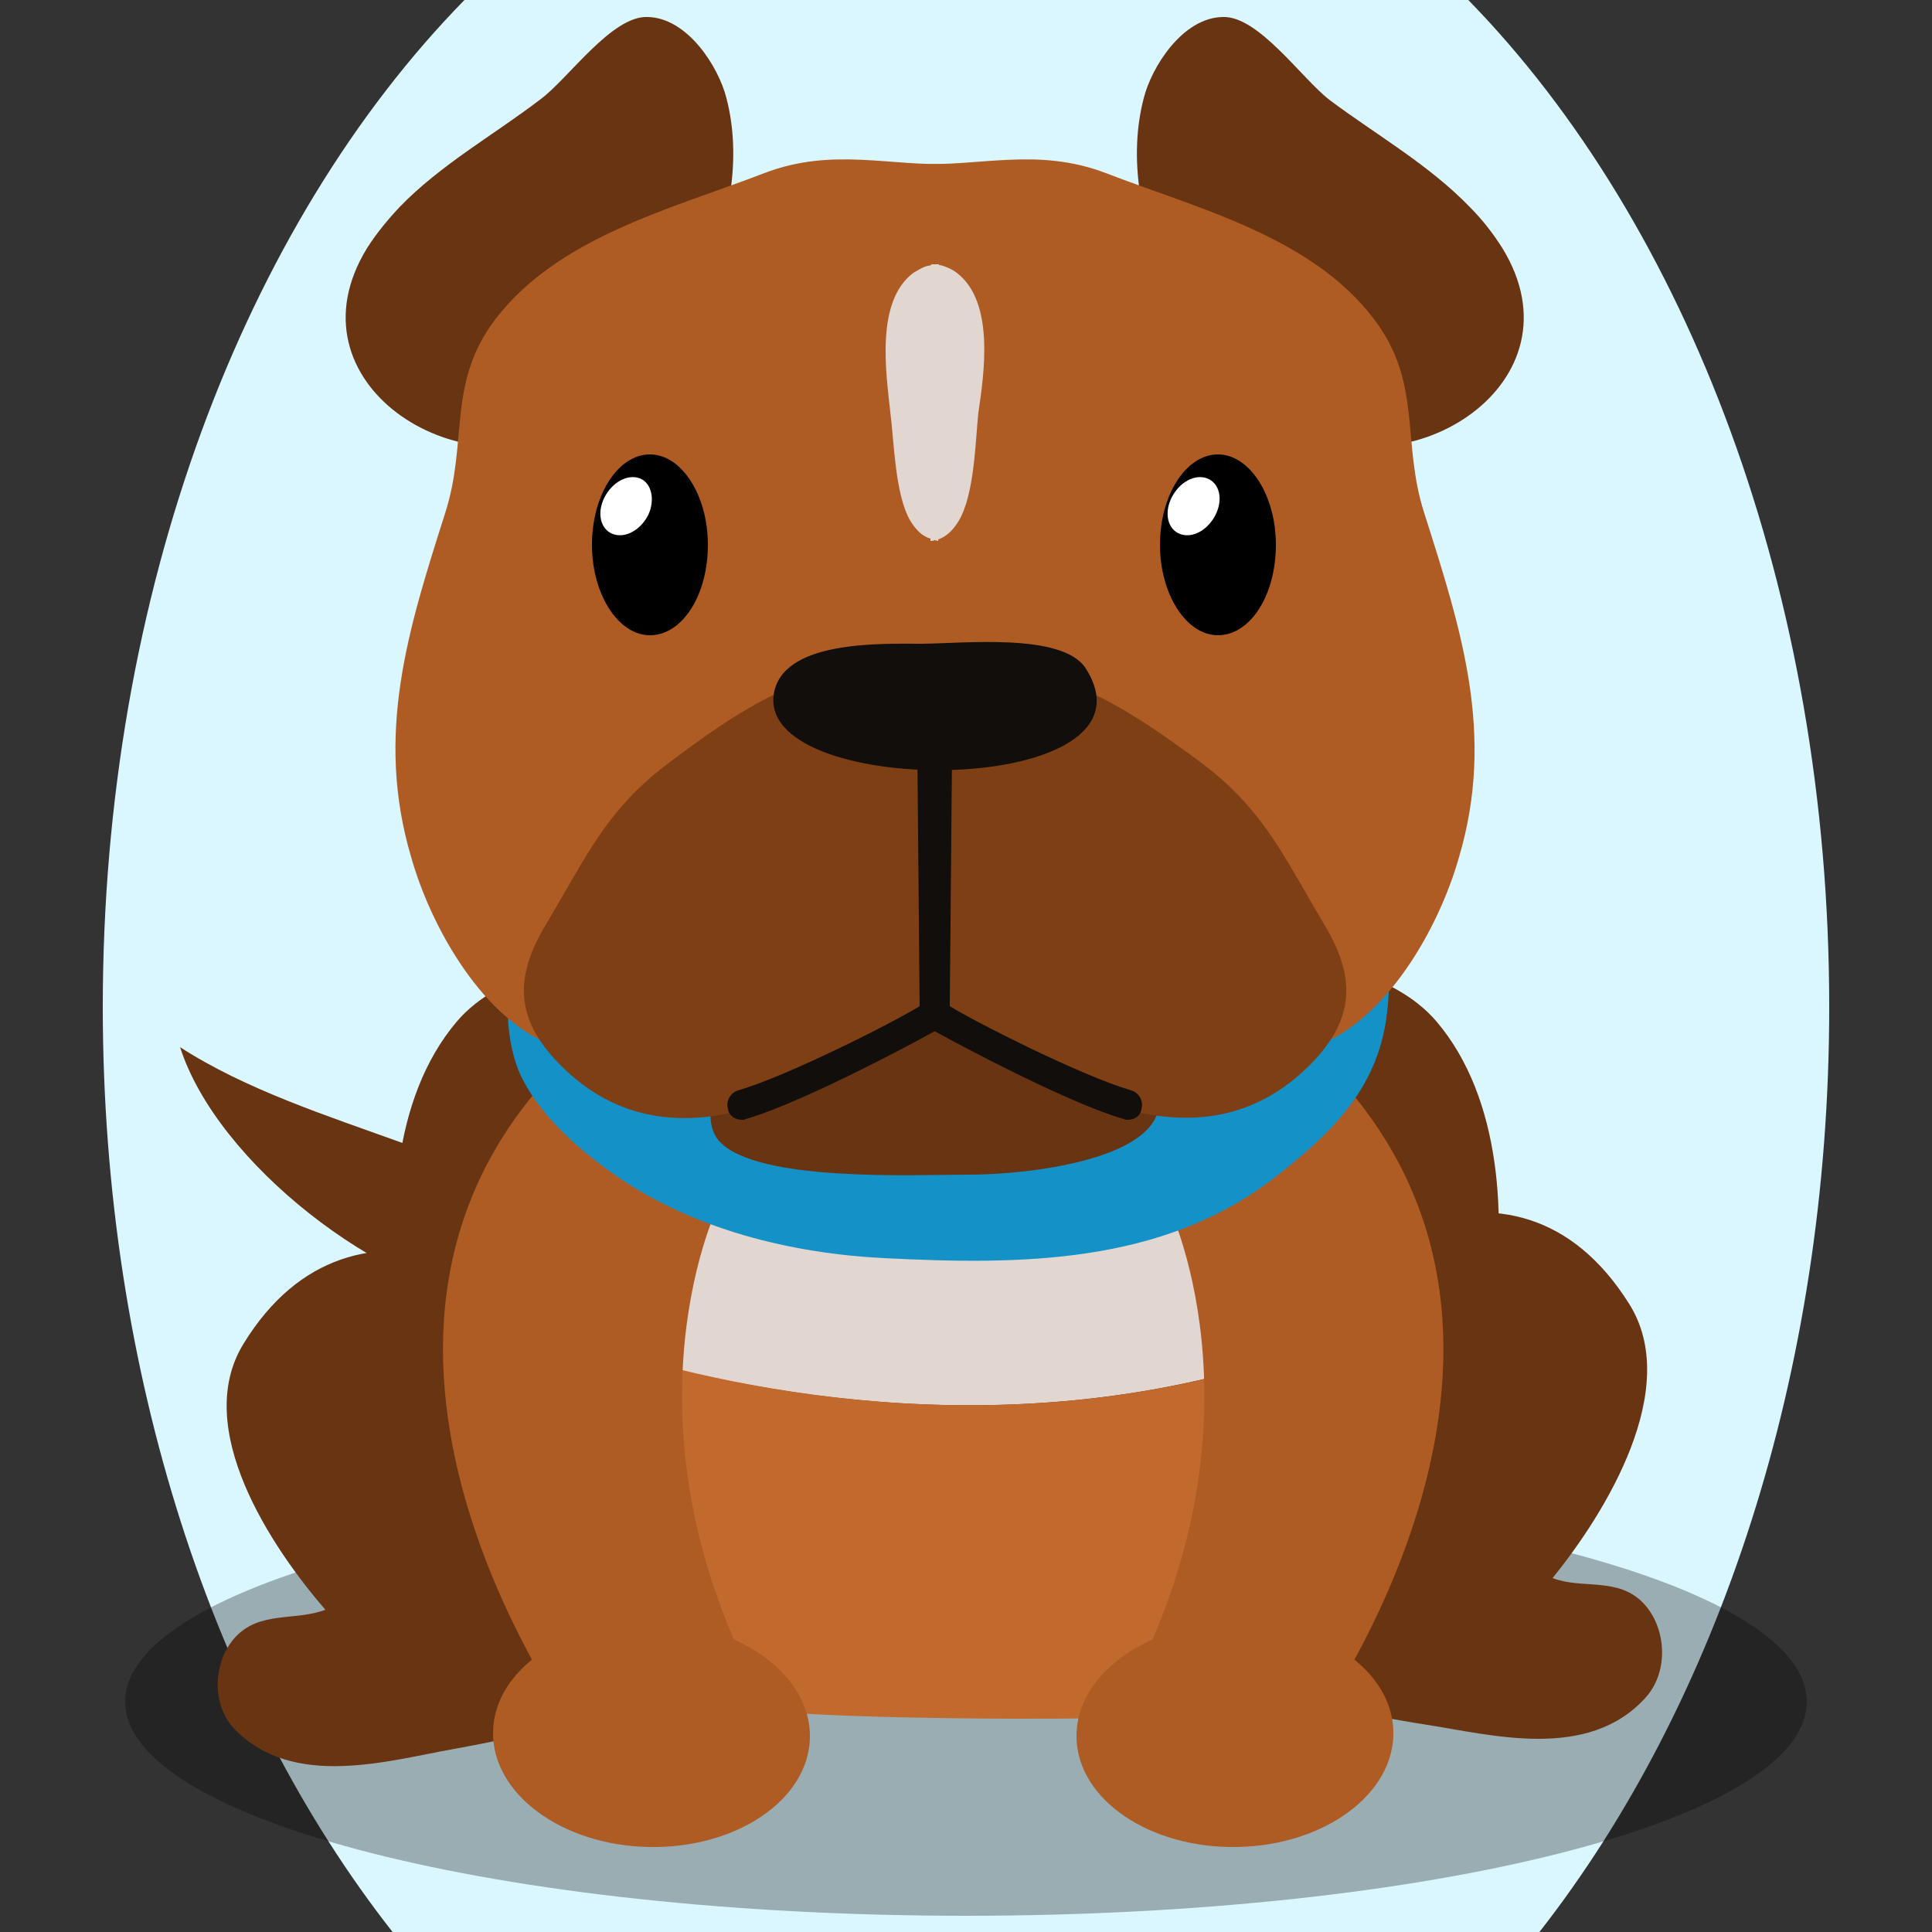
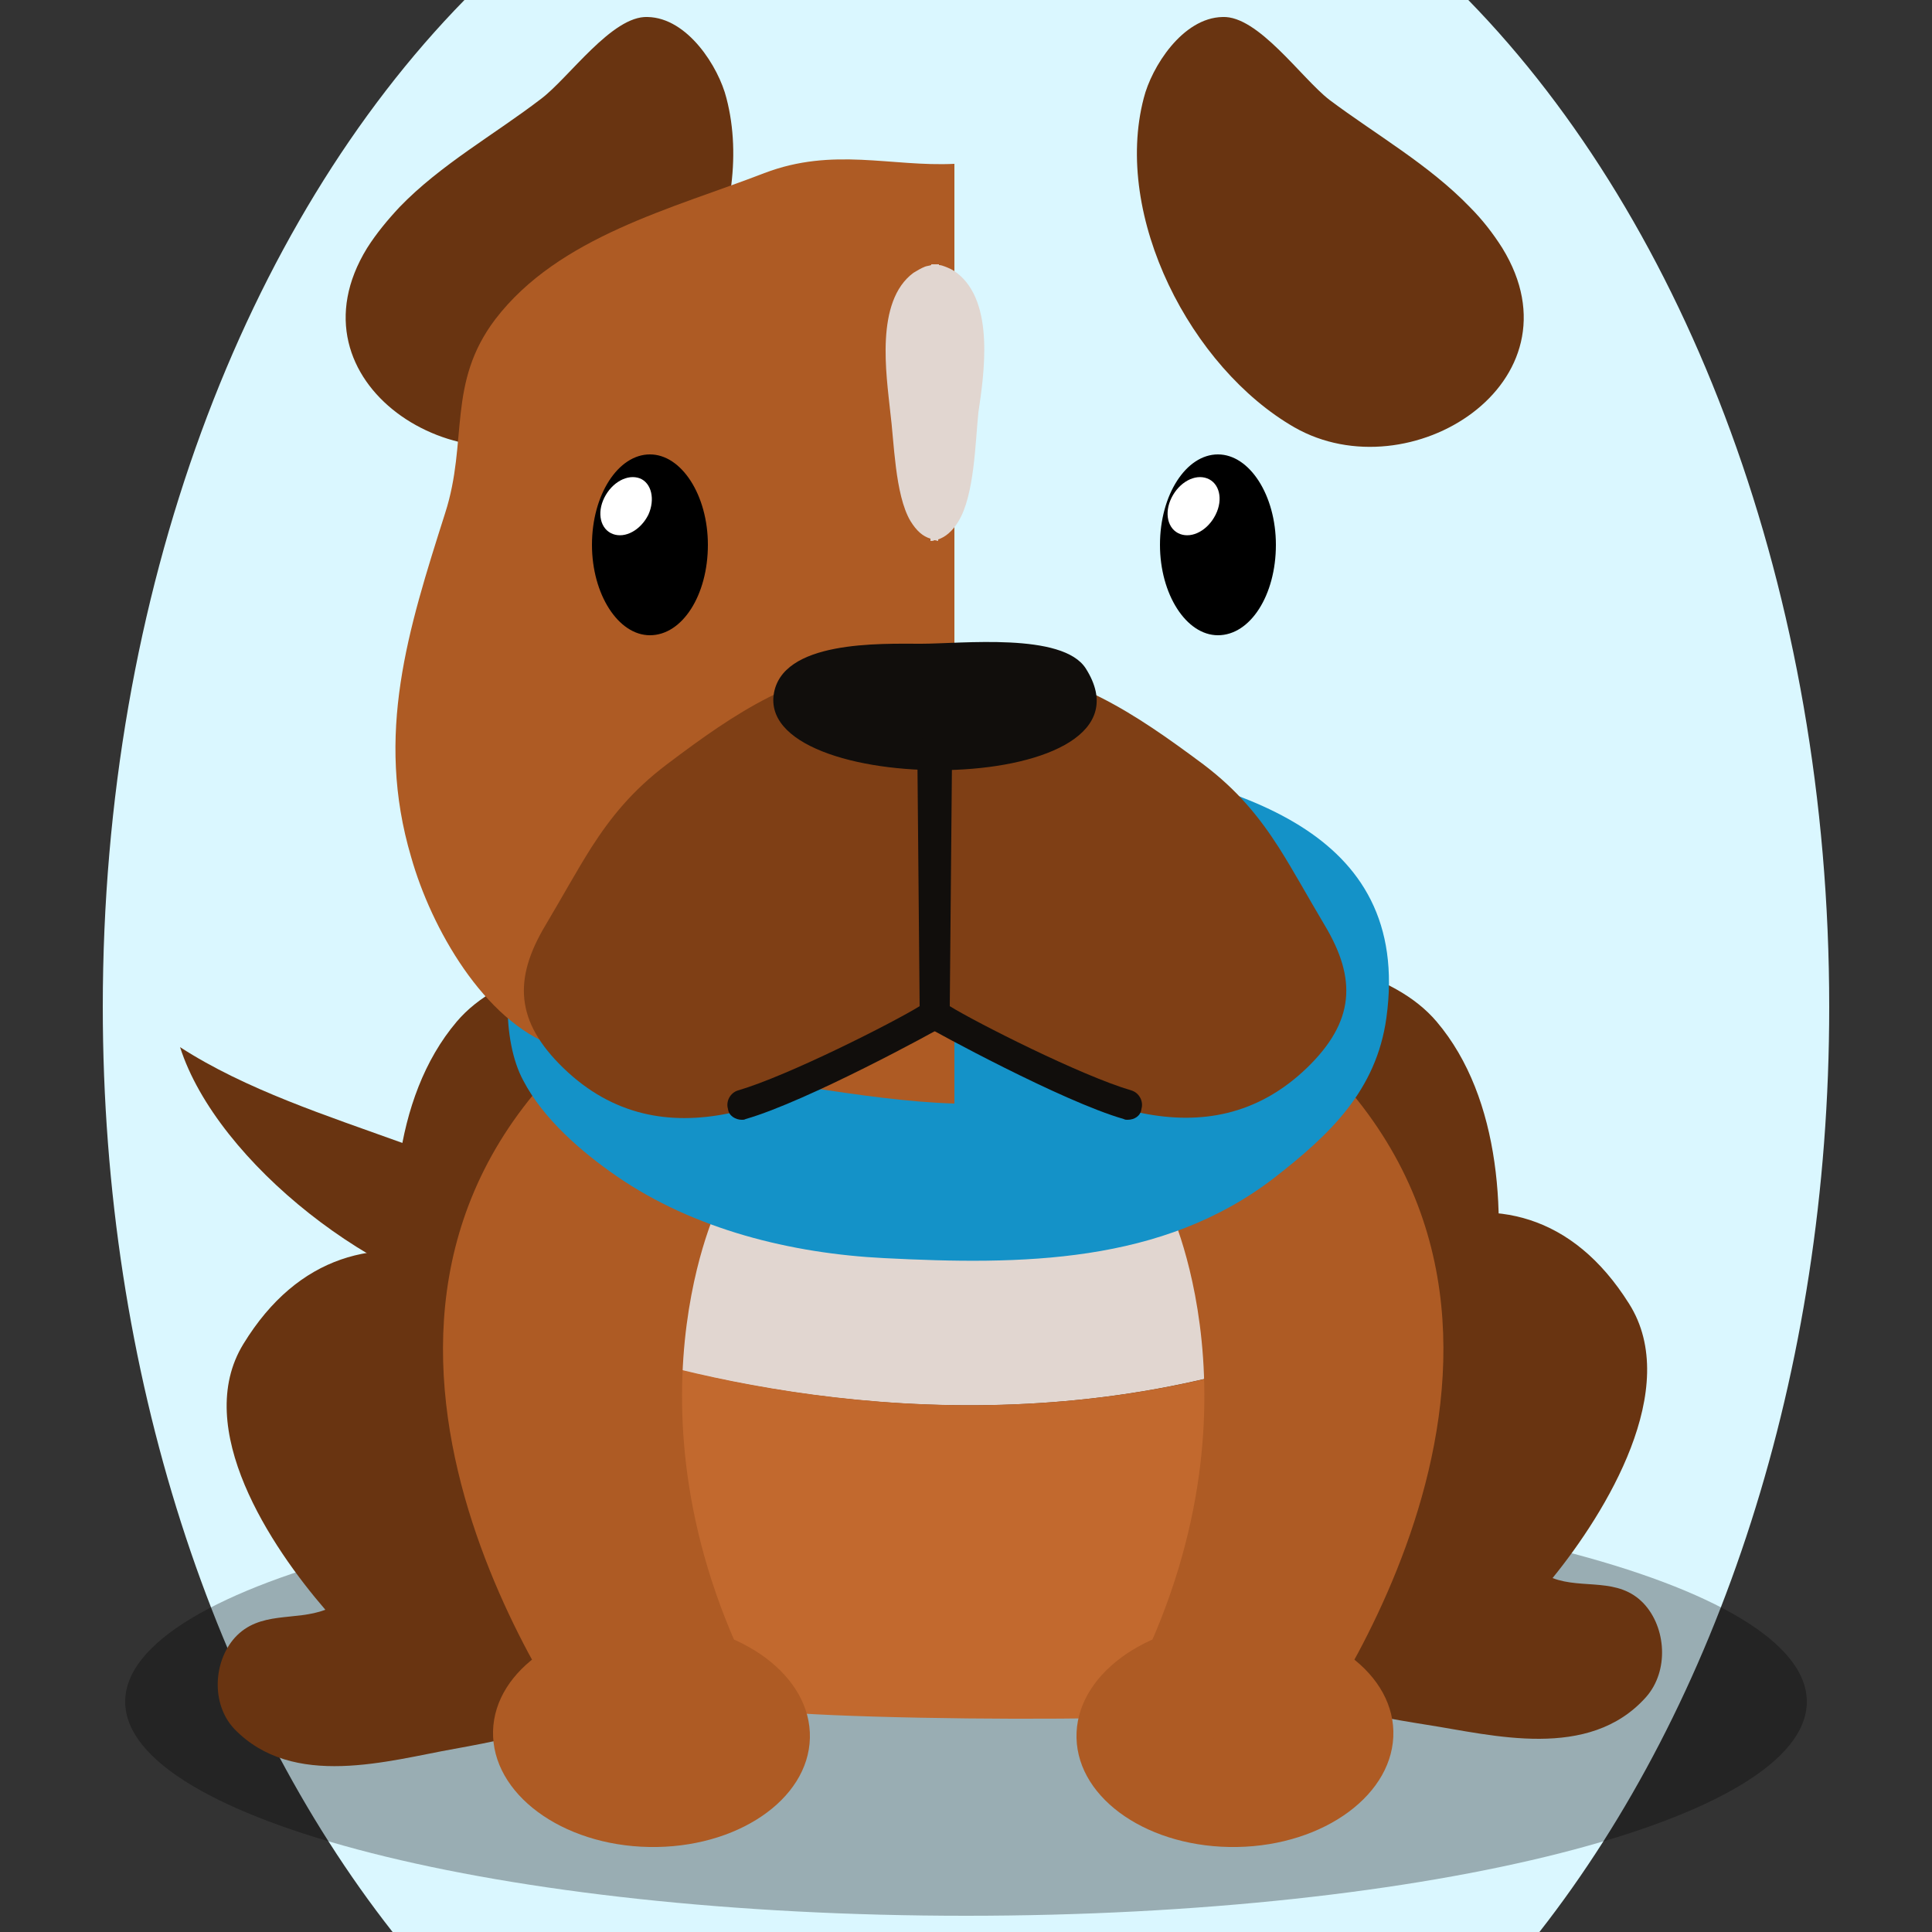
<svg xmlns="http://www.w3.org/2000/svg" version="1.1" id="Ebene_1" x="0px" y="0px" viewBox="0 0 250 250" style="enable-background:new 0 0 250 250;" xml:space="preserve">
  <rect x="0" y="0" width="250" height="250" fill="#333333" stroke="none" />
  <style type="text/css">
	.st0{fill:#693411;}
	.st1{opacity:0.3;}
	.st2{fill:#E1D6D0;}
	.st3{fill:#c2692e;}
	.st4{fill:#ae5b24;}
	.st5{fill:#1492c8;}
	.st6{fill:#7f3f15;}
	.st7{fill:#110E0C;}
	.st8{fill:#FFFFFF;}

.bgel{fill:#DAF7FF;}</style>
  <path class="bgel" d="M236.7,130.3c0,47.6-14.5,90.3-37.5,119.7H50.8c-23-29.3-37.5-72.1-37.5-119.7C13.3,76.6,31.7,29,60.1,0h129.9  C218.3,29,236.7,76.6,236.7,130.3z" />
  <g>
    <path class="st0" d="M65,168.8c8.8,1.1,17.5-2.9,9.2-11.2c-5.9-5.9-14.9-7.1-22.4-9.8c-9.4-3.4-20-6.8-28.5-12.3   C28.1,150.5,49.2,166.8,65,168.8z" />
    <path class="st1" d="M233.8,220.2c0,15.3-48.7,27.7-108.8,27.7c-60.1,0-108.8-12.4-108.8-27.7c0-15.3,48.7-27.7,108.8-27.7   C185.1,192.5,233.8,204.9,233.8,220.2z" />
    <path class="st0" d="M58.8,226.3c9.4-1.7,20.4-4,27.2-11.8c6.5-7.6,7.1-21.9,0.5-30.7c-14.1-19-40.8-33.1-55-9.9   c-6.7,10.9,3.6,26.3,10.6,34.4c-3.9,1.5-8.5,0.1-11.7,3.6c-2.8,3.1-3.1,8.6-0.1,11.8C37.9,231.6,50.3,227.8,58.8,226.3z" />
    <path class="st0" d="M184.7,223.2c-9.4-1.5-20.5-3.5-27.5-11.3c-6.7-7.5-7.6-22.1-1.2-31.4c13.8-19.9,40.1-35.2,54.8-11.8   c6.9,10.9-3,27-9.9,35.5c3.9,1.5,8.5-0.2,11.8,3.3c2.9,3.1,3.3,8.7,0.3,12.1C205.6,227.9,193.1,224.5,184.7,223.2z" />
    <path class="st0" d="M185.9,132.2c-11.1-13.1-45.5-9.3-63.4-8.9c-17.9-0.4-52.3-4.2-63.4,8.9c-8.4,9.9-9.2,25.8-6.8,38.6   c2.2,11.6,4.8,29.5,12.2,39.3c8.7,11.5,19.1,8.9,32.4,9.5c8.5,0.4,16.9,0.9,25.3,1v0c0.1,0,0.3,0,0.4,0c0.1,0,0.3,0,0.4,0v0   c8.4-0.2,16.8-0.6,25.3-1c13.3-0.7,23.6,2,32.4-9.5c7.5-9.8,10-27.7,12.2-39.3C195.1,157.9,194.3,142.1,185.9,132.2z" />
    <g>
      <path class="st2" d="M170.8,173.9c0.4-10.4-1.9-21-7.8-30.1c-10-15-38-15.1-53.5-11.4c-12.3,2.9-23.8,6.6-30.7,18    c-3.9,6.6-4.6,13.3-2.2,20.5c0.4,1.3,0.9,2.5,1.5,3.7C95.7,180,133.1,188.1,170.8,173.9z" />
      <path class="st3" d="M78.2,174.5c1.1,2.5,2.3,5,3.3,7.5c1.2,3.2,0.7,4.8,1.1,7.9c1.2,9.5,8.9,20,15.3,26.8c1.6,1.7,3.5,3.4,5.4,5    c11,0.7,32.7,0.9,43.8,0.5c6-4.8,10.5-12.2,14.5-18.4c5.4-8.3,8.8-19,9.3-29.9C133.1,188.1,95.7,180,78.2,174.5z" />
    </g>
    <g>
      <g>
        <path class="st4" d="M104.8,224.9c-0.2,8-9.5,14.3-20.8,14.1c-11.3-0.2-20.4-6.9-20.2-15c0.2-8,9.5-14.3,20.8-14.1     C96,210.2,105,216.9,104.8,224.9z" />
      </g>
      <path class="st4" d="M92.8,156.3c0,0-14.2,29.6,7.6,66.5l-24.1,3.8c0,0-38.6-50.1-5.7-86.8L92.8,156.3z" />
    </g>
    <g>
      <g>
        <path class="st4" d="M139.3,224.9c0.2,8,9.5,14.3,20.8,14.1c11.3-0.2,20.4-6.9,20.2-15c-0.2-8-9.5-14.3-20.8-14.1     C148.1,210.2,139.1,216.9,139.3,224.9z" />
      </g>
      <path class="st4" d="M151.3,156.3c0,0,14.2,29.6-7.6,66.5l24.1,3.8c0,0,38.6-50.1,5.7-86.8L151.3,156.3z" />
    </g>
    <g>
      <path class="st5" d="M67.8,119.9c-2.7,5.3-2.9,14.7-0.1,19.9c2.6,5,7.6,9.3,12.1,12.4c10,6.9,22.6,10,34.6,10.6    c17.7,0.9,36,0.8,50.5-10.4c7.2-5.6,13.2-11.3,14.5-20.7c3.4-24.7-20-30.3-40-33.9c-18.8-3.4-47.7-5.8-61.8,10.1    C74.5,111.3,69.9,115.8,67.8,119.9z" />
    </g>
    <g>
      <g>
        <path class="st0" d="M190.2,26.8c1.6,1.6,3,3.4,4.2,5.3c10.7,17.4-12,31.7-26.9,23.2C154.1,47.6,144,28,148,12.7     c1-4,5-10.4,10.2-10.5c4.6-0.2,10.2,7.9,13.8,10.7C178,17.4,184.9,21.3,190.2,26.8z" />
        <path class="st0" d="M51.7,26.8c-1.5,1.6-3,3.4-4.2,5.3c-10.7,17.4,12,31.7,26.9,23.2C87.9,47.6,98,28,94,12.7     c-1-4-5-10.4-10.2-10.5C79.2,2,73.6,10.1,70,12.8C64,17.4,57,21.3,51.7,26.8z" />
      </g>
      <g>
-         <path class="st4" d="M184.3,66.4c-3-9.3-0.2-16.8-6.5-25.1C169.7,30.6,155,27,143.1,22.4c-8.9-3.4-16.4-0.8-24.6-1.2v121.6     c6.2-0.2,12.3-1.1,19-2.1c10.8-1.6,22.3-1.6,32.7-5.3c9.2-3.3,16-15.3,18.6-24.5C193.5,95,189.1,81.5,184.3,66.4z" />
        <path class="st4" d="M57.6,66.4c3-9.3,0.2-16.8,6.5-25.1C72.3,30.6,87,27,98.9,22.4c8.9-3.4,16.4-0.8,24.6-1.2v121.6     c-6.2-0.2-12.3-1.1-19-2.1c-10.8-1.6-22.3-1.6-32.7-5.3c-9.2-3.3-16-15.3-18.6-24.5C48.5,95,52.8,81.5,57.6,66.4z" />
      </g>
-       <path class="st0" d="M131.3,123.9c-3.9-2.2-7.9-3.8-11.2-3.7c-6.3,0.1-15.8,5.2-20.7,9.1c-3.8,3-10.1,14.3-6.3,18.4    c4.9,5.3,25.2,4.3,32.2,4.3c10.2,0,33.8-3.2,21-16.3C143,132.2,137.2,127.3,131.3,123.9z" />
      <path class="st6" d="M171.4,119.7c-2.2-3.7-4-7-5.9-10c-2.5-3.9-5.3-7.4-9.8-10.8c-9-6.7-16.9-12-28.5-13.1    c-2.1-0.2-4.2,0-6.2,0.3c-2-0.3-4.1-0.5-6.2-0.3c-11.6,1-19.5,6.3-28.5,13.1c-4.5,3.4-7.3,6.9-9.8,10.8c-1.9,3-3.7,6.3-5.9,10    c-4.2,7-3.9,12.5,2.3,18.5c12.9,12.5,29.6,4.5,42.4-3.8c1.9-1.2,3.8-2,5.7-2.3c1.9,0.4,3.8,1.1,5.7,2.3    c12.9,8.3,29.5,16.2,42.4,3.8C175.3,132.2,175.6,126.7,171.4,119.7z" />
      <path class="st7" d="M140.5,86.5c10.6,16.7-42,17.1-40.4,3.5c0.9-7.2,13.9-6.7,19.1-6.7C124.4,83.3,137.5,81.8,140.5,86.5z" />
      <g>
        <path class="st7" d="M96,144.9c0.2,0,0.3,0,0.5-0.1c8-2.3,24.8-11.5,25.4-11.9c0.6-0.4,0.9-1,0.9-1.6L122.5,97     c0-1.1-0.9-1.9-1.9-1.9c-1.1,0-1.9,0.9-1.9,1.9l0.3,33.2c-3.4,2.1-17,9-23.5,10.9c-1,0.3-1.6,1.4-1.3,2.4     C94.3,144.4,95.2,144.9,96,144.9z" />
        <path class="st7" d="M145.9,144.9c-0.2,0-0.3,0-0.5-0.1c-8-2.3-24.8-11.5-25.4-11.9c-0.6-0.4-0.9-1-0.9-1.6l0.3-34.3     c0-1.1,0.9-1.9,1.9-1.9c1.1,0,1.9,0.9,1.9,1.9l-0.3,33.2c3.4,2.1,17,9,23.5,10.9c1,0.3,1.6,1.4,1.3,2.4     C147.6,144.4,146.8,144.9,145.9,144.9z" />
      </g>
      <path class="st2" d="M123.8,35.3c-0.5-0.4-1-0.6-1.5-0.8c-0.3-0.1-0.5-0.2-0.8-0.2v-0.1c-0.2,0-0.4,0-0.5,0c-0.2,0-0.4,0-0.5,0    v0.1c-0.3,0.1-0.5,0.1-0.8,0.2c-0.5,0.2-1,0.5-1.5,0.8c-5,3.7-3.5,13.2-3,18c0.5,3.8,0.6,10.7,2.6,14.1c0.8,1.3,1.6,2,2.6,2.3V70    c0.2,0,0.4,0,0.5-0.1c0.2,0,0.4,0.1,0.5,0.1v-0.2c0.9-0.3,1.8-1,2.6-2.3c2.1-3.4,2.2-10.3,2.6-14.1    C127.3,48.6,128.8,39.1,123.8,35.3z" />
      <g>
        <path d="M76.6,70.5c0,6.4,3.4,11.7,7.5,11.7c4.2,0,7.5-5.2,7.5-11.7c0-6.4-3.4-11.7-7.5-11.7C80,58.8,76.6,64,76.6,70.5z" />
        <path class="st8" d="M83.9,66.6c-1,2-3,3.1-4.6,2.5c-1.6-0.6-2.1-2.7-1.1-4.7c1-2,3-3.1,4.6-2.5C84.3,62.5,84.8,64.6,83.9,66.6z" />
      </g>
      <g>
        <path d="M150.1,70.5c0,6.4,3.4,11.7,7.5,11.7c4.2,0,7.5-5.2,7.5-11.7c0-6.4-3.4-11.7-7.5-11.7C153.5,58.8,150.1,64,150.1,70.5z" />
        <path class="st8" d="M157.3,66.6c-1,2-3,3.1-4.6,2.5c-1.6-0.6-2.1-2.7-1.1-4.7c1-2,3-3.1,4.6-2.5     C157.8,62.5,158.3,64.6,157.3,66.6z" />
      </g>
    </g>
  </g>
</svg>